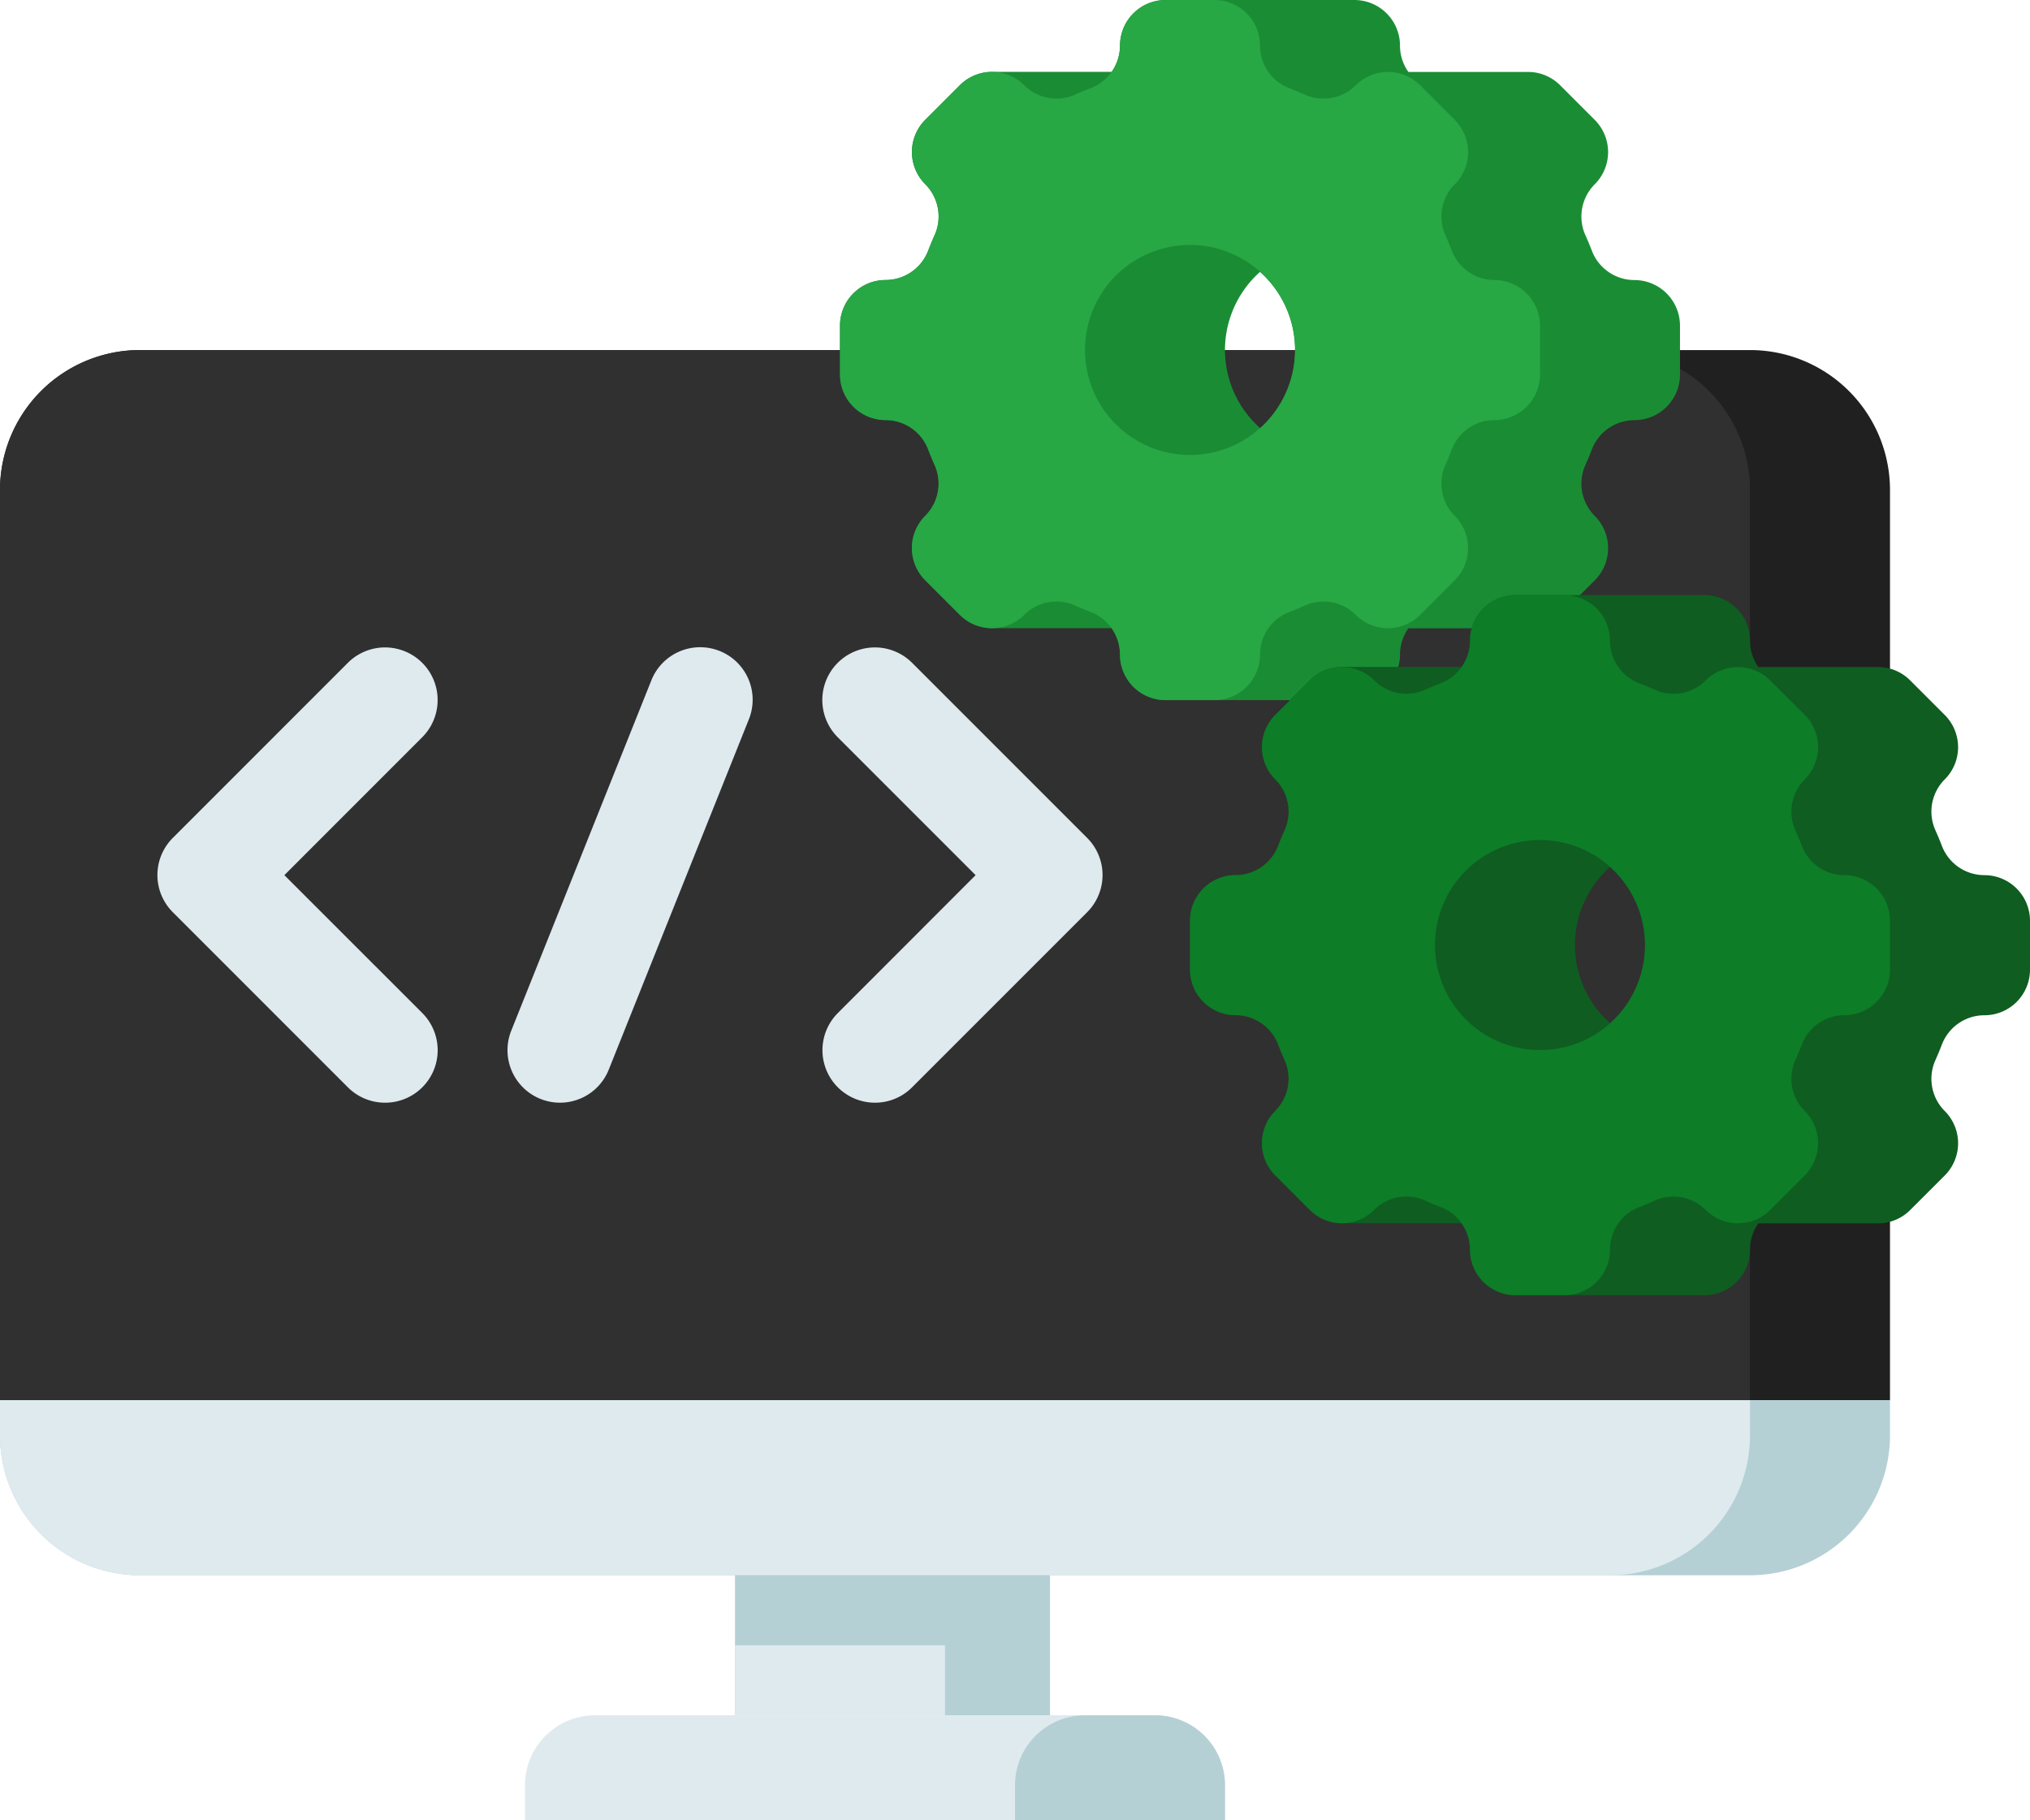
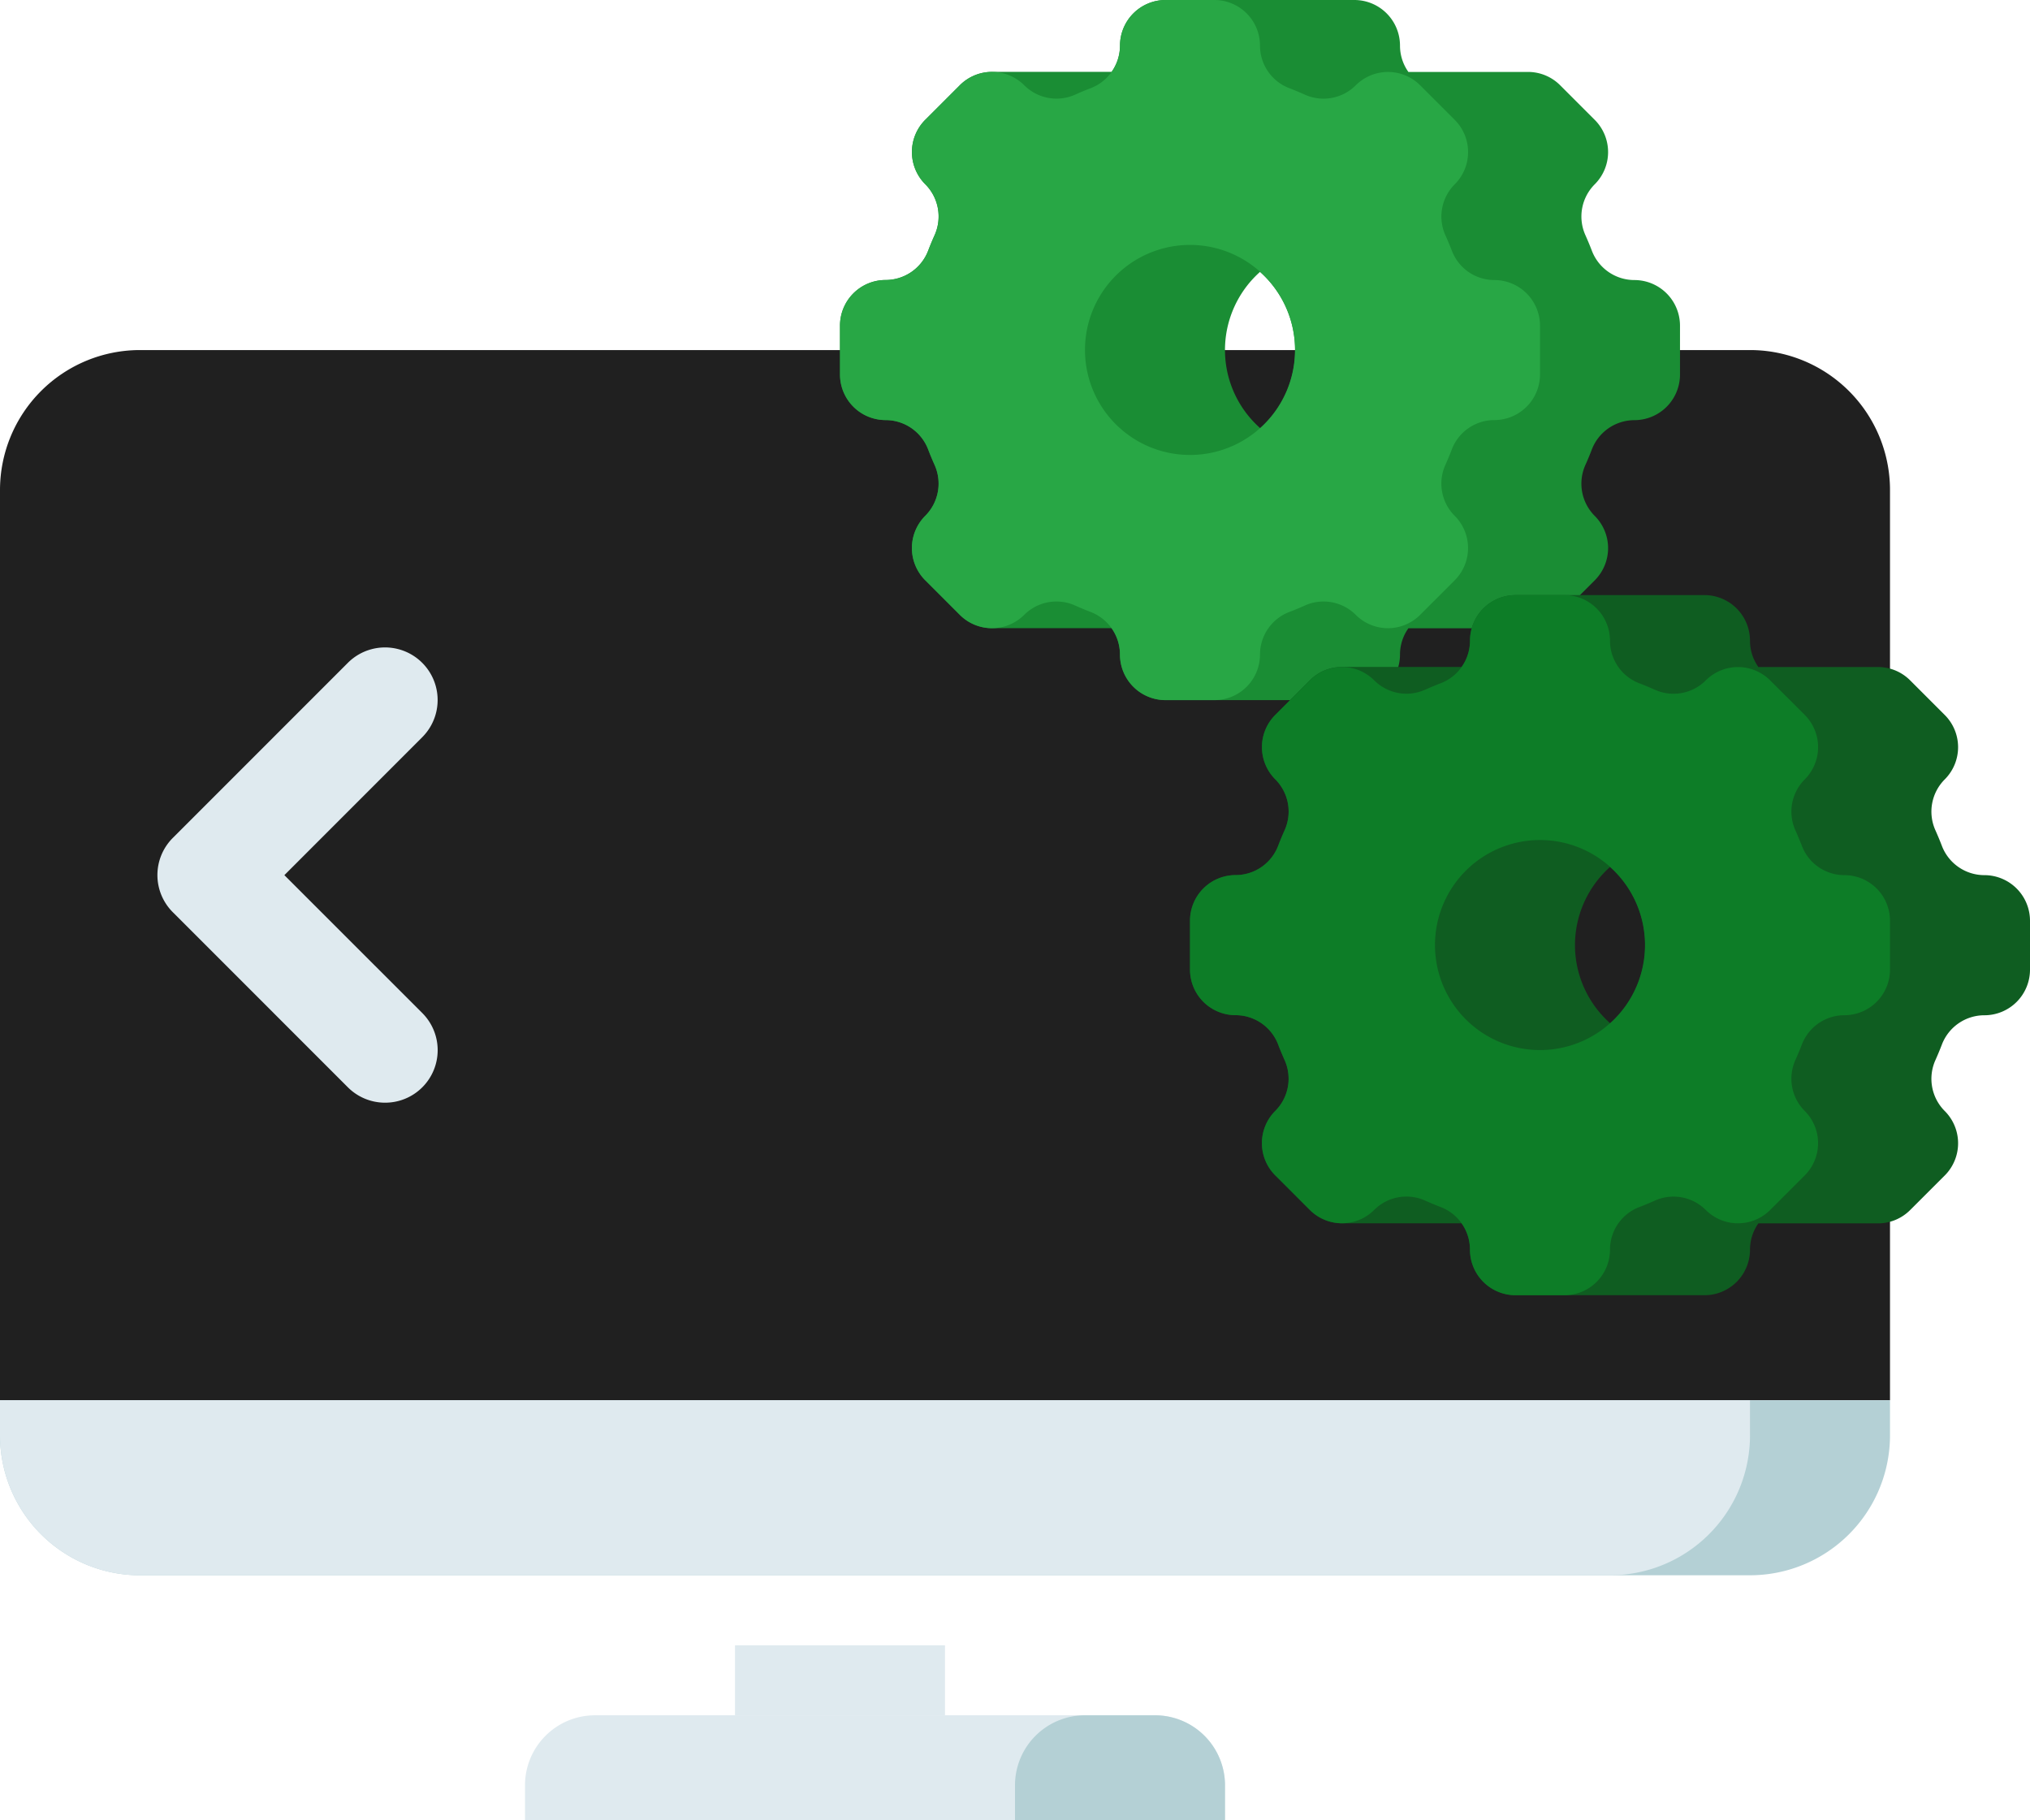
<svg xmlns="http://www.w3.org/2000/svg" id="Layer_1" data-name="Layer 1" viewBox="0 0 464 416">
  <defs>
    <style>.cls-1{fill:#202020;}.cls-2{fill:#303030;}.cls-3{fill:#b4d0d5;}.cls-4{fill:#dfeaef;}.cls-5{fill:#1a8d34;}.cls-6{fill:#28a745;}.cls-7{fill:#0f5d21;}.cls-8{fill:#0d7d27;}</style>
  </defs>
  <path class="cls-1" d="M456,368H24V160a32,32,0,0,1,32-32H424a32,32,0,0,1,32,32Z" transform="translate(-24 -48)" />
-   <path class="cls-2" d="M424,368H24V160a32,32,0,0,1,32-32H392a32,32,0,0,1,32,32Z" transform="translate(-24 -48)" />
-   <path class="cls-3" d="M56,408H424a32,32,0,0,0,32-32v-8H24v8A32,32,0,0,0,56,408Z" transform="translate(-24 -48)" />
+   <path class="cls-3" d="M56,408H424a32,32,0,0,0,32-32v-8H24v8A32,32,0,0,0,56,408" transform="translate(-24 -48)" />
  <path class="cls-4" d="M392,408H56a32,32,0,0,1-32-32v-8H424v8A32,32,0,0,1,392,408Z" transform="translate(-24 -48)" />
-   <path class="cls-3" d="M192,408h72v32H192Z" transform="translate(-24 -48)" />
  <path class="cls-4" d="M192,424h48v16H192Z" transform="translate(-24 -48)" />
  <path class="cls-4" d="M304,464H144v-8a16,16,0,0,1,16-16H288a16,16,0,0,1,16,16Z" transform="translate(-24 -48)" />
  <path class="cls-3" d="M304,464H256v-8a16,16,0,0,1,16-16h16a16,16,0,0,1,16,16Z" transform="translate(-24 -48)" />
  <path class="cls-4" d="M112,300a12,12,0,0,1-8.49-3.52l-40-40a12,12,0,0,1,0-17l40-40a12,12,0,0,1,17,17L89,248l31.52,31.51A12,12,0,0,1,112,300Z" transform="translate(-24 -48)" />
-   <path class="cls-4" d="M224,300a12,12,0,0,1-8.49-20.49L247,248l-31.52-31.52a12,12,0,0,1,17-17l40,40a12,12,0,0,1,0,17l-40,40A11.92,11.92,0,0,1,224,300Z" transform="translate(-24 -48)" />
-   <path class="cls-4" d="M152,300a12,12,0,0,1-11.14-16.46l32-80a12,12,0,1,1,22.28,8.92l-32,80A12,12,0,0,1,152,300Z" transform="translate(-24 -48)" />
  <path class="cls-5" d="M397.58,112a10.41,10.41,0,0,1-9.73-6.72c-.45-1.18-.94-2.34-1.45-3.49a10.41,10.41,0,0,1,2.11-11.67h0a10.41,10.41,0,0,0,0-14.73l-7.89-7.89a10.36,10.36,0,0,0-7.36-3.06H345.92a10.36,10.36,0,0,1-1.92-6A10.43,10.43,0,0,0,333.58,48H290.42A10.43,10.43,0,0,0,280,58.42a10.36,10.36,0,0,1-1.92,6H250.75a10.36,10.36,0,0,0-7.37,3.06l-7.89,7.89a10.41,10.41,0,0,0,0,14.73h0a10.43,10.43,0,0,1,2.12,11.67c-.52,1.15-1,2.31-1.45,3.49a10.44,10.44,0,0,1-9.74,6.72A10.43,10.43,0,0,0,216,122.42v11.16A10.43,10.43,0,0,0,226.42,144a10.44,10.44,0,0,1,9.74,6.72c.45,1.18.93,2.34,1.45,3.49a10.43,10.43,0,0,1-2.12,11.67h0a10.41,10.41,0,0,0,0,14.73l7.89,7.89a10.36,10.36,0,0,0,7.37,3.06h27.33a10.36,10.36,0,0,1,1.92,6A10.42,10.42,0,0,0,290.42,208h43.16A10.42,10.42,0,0,0,344,197.58a10.36,10.36,0,0,1,1.92-6h27.33a10.36,10.36,0,0,0,7.37-3.06l7.89-7.89a10.41,10.41,0,0,0,0-14.73h0a10.43,10.43,0,0,1-2.12-11.67c.52-1.15,1-2.31,1.45-3.49a10.44,10.44,0,0,1,9.74-6.72A10.43,10.43,0,0,0,408,133.58V122.42A10.43,10.43,0,0,0,397.58,112ZM304.08,130A23.94,23.94,0,0,1,312,110.14a23.93,23.93,0,0,1,.06,35.72A23.88,23.88,0,0,1,304.08,130Z" transform="translate(-24 -48)" />
  <path class="cls-6" d="M376,133.58V122.42A10.43,10.43,0,0,0,365.58,112a10.41,10.41,0,0,1-9.73-6.72c-.46-1.18-.94-2.34-1.46-3.49a10.43,10.43,0,0,1,2.12-11.67h0a10.41,10.41,0,0,0,0-14.73l-7.89-7.89a10.42,10.42,0,0,0-14.74,0h0a10.41,10.41,0,0,1-11.67,2.11c-1.15-.51-2.31-1-3.49-1.45A10.41,10.41,0,0,1,312,58.42,10.43,10.43,0,0,0,301.58,48H290.42A10.43,10.43,0,0,0,280,58.42a10.43,10.43,0,0,1-6.72,9.74c-1.18.45-2.34.93-3.49,1.45a10.43,10.43,0,0,1-11.67-2.12h0a10.41,10.41,0,0,0-14.73,0l-7.89,7.89a10.42,10.42,0,0,0,0,14.74h0a10.42,10.42,0,0,1,2.11,11.67c-.51,1.15-1,2.31-1.45,3.49a10.4,10.4,0,0,1-9.73,6.72A10.43,10.43,0,0,0,216,122.42v11.16A10.42,10.42,0,0,0,226.42,144a10.41,10.41,0,0,1,9.73,6.72c.45,1.18.94,2.34,1.45,3.49a10.41,10.41,0,0,1-2.11,11.67h0a10.42,10.42,0,0,0,0,14.74l7.89,7.89a10.41,10.41,0,0,0,14.73,0h0a10.41,10.41,0,0,1,11.67-2.11c1.15.51,2.31,1,3.49,1.45a10.42,10.42,0,0,1,6.72,9.73A10.42,10.42,0,0,0,290.42,208h11.16A10.42,10.42,0,0,0,312,197.58a10.42,10.42,0,0,1,6.72-9.73c1.18-.45,2.34-.93,3.49-1.45a10.41,10.41,0,0,1,11.67,2.11h0a10.41,10.41,0,0,0,14.73,0l7.89-7.89a10.42,10.42,0,0,0,0-14.74h0a10.41,10.41,0,0,1-2.11-11.67c.51-1.15,1-2.31,1.45-3.49a10.41,10.41,0,0,1,9.73-6.72A10.43,10.43,0,0,0,376,133.58Zm-56.08-7.53a24,24,0,1,1-22-22A24,24,0,0,1,319.92,126.05Z" transform="translate(-24 -48)" />
  <path class="cls-7" d="M477.58,248a10.41,10.41,0,0,1-9.73-6.72c-.45-1.18-.94-2.34-1.45-3.49a10.41,10.41,0,0,1,2.11-11.67h0a10.41,10.41,0,0,0,0-14.73l-7.89-7.89a10.36,10.36,0,0,0-7.36-3.06H425.92a10.36,10.36,0,0,1-1.92-6A10.42,10.42,0,0,0,413.58,184H370.42A10.43,10.43,0,0,0,360,194.42a10.36,10.36,0,0,1-1.92,6H330.75a10.36,10.36,0,0,0-7.37,3.06l-7.89,7.89a10.41,10.41,0,0,0,0,14.73h0a10.42,10.42,0,0,1,2.12,11.67c-.52,1.15-1,2.31-1.45,3.49a10.43,10.43,0,0,1-9.74,6.72A10.43,10.43,0,0,0,296,258.42v11.16A10.42,10.42,0,0,0,306.42,280a10.43,10.43,0,0,1,9.74,6.72c.45,1.18.93,2.34,1.45,3.49a10.42,10.42,0,0,1-2.12,11.67h0a10.42,10.42,0,0,0,0,14.74l7.89,7.88a10.36,10.36,0,0,0,7.37,3.06h27.33a10.36,10.36,0,0,1,1.92,6A10.42,10.42,0,0,0,370.42,344h43.16A10.41,10.41,0,0,0,424,333.58a10.36,10.36,0,0,1,1.92-6h27.34a10.36,10.36,0,0,0,7.36-3.06l7.89-7.88a10.42,10.42,0,0,0,0-14.74h0a10.41,10.41,0,0,1-2.11-11.67c.51-1.15,1-2.31,1.45-3.49a10.41,10.41,0,0,1,9.73-6.72A10.42,10.42,0,0,0,488,269.58V258.42A10.43,10.43,0,0,0,477.58,248ZM384.08,266A23.94,23.94,0,0,1,392,246.14a23.93,23.93,0,0,1,.06,35.72A23.88,23.88,0,0,1,384.08,266Z" transform="translate(-24 -48)" />
  <path class="cls-8" d="M456,269.58V258.42A10.42,10.42,0,0,0,445.58,248a10.41,10.41,0,0,1-9.73-6.72c-.46-1.18-.94-2.34-1.46-3.49a10.43,10.43,0,0,1,2.12-11.67h0a10.42,10.42,0,0,0,0-14.74l-7.89-7.88a10.42,10.42,0,0,0-14.74,0h0a10.41,10.41,0,0,1-11.67,2.11c-1.15-.51-2.31-1-3.49-1.45a10.41,10.41,0,0,1-6.72-9.73A10.42,10.42,0,0,0,381.58,184H370.42A10.41,10.41,0,0,0,360,194.42a10.41,10.41,0,0,1-6.72,9.73c-1.18.45-2.34.94-3.49,1.45a10.41,10.41,0,0,1-11.67-2.11h0a10.41,10.41,0,0,0-14.73,0l-7.89,7.89a10.41,10.41,0,0,0,0,14.73h0a10.41,10.41,0,0,1,2.11,11.67c-.51,1.15-1,2.31-1.45,3.49a10.41,10.41,0,0,1-9.73,6.72A10.42,10.42,0,0,0,296,258.42v11.16A10.42,10.42,0,0,0,306.42,280a10.41,10.41,0,0,1,9.73,6.72c.45,1.18.94,2.34,1.45,3.49a10.41,10.41,0,0,1-2.11,11.67h0a10.41,10.41,0,0,0,0,14.73l7.89,7.89a10.41,10.41,0,0,0,14.73,0h0a10.41,10.41,0,0,1,11.67-2.11c1.15.51,2.31,1,3.49,1.45a10.41,10.41,0,0,1,6.72,9.73A10.41,10.41,0,0,0,370.42,344h11.16A10.42,10.42,0,0,0,392,333.58a10.41,10.41,0,0,1,6.72-9.73c1.18-.45,2.34-.94,3.49-1.45a10.41,10.41,0,0,1,11.67,2.11h0a10.42,10.42,0,0,0,14.74,0l7.89-7.89a10.41,10.41,0,0,0,0-14.73h0a10.43,10.43,0,0,1-2.12-11.67c.52-1.15,1-2.31,1.46-3.49a10.41,10.41,0,0,1,9.73-6.72A10.43,10.43,0,0,0,456,269.58Zm-56.08-7.53a24,24,0,1,1-22-22A24,24,0,0,1,399.92,262.05Z" transform="translate(-24 -48)" />
</svg>